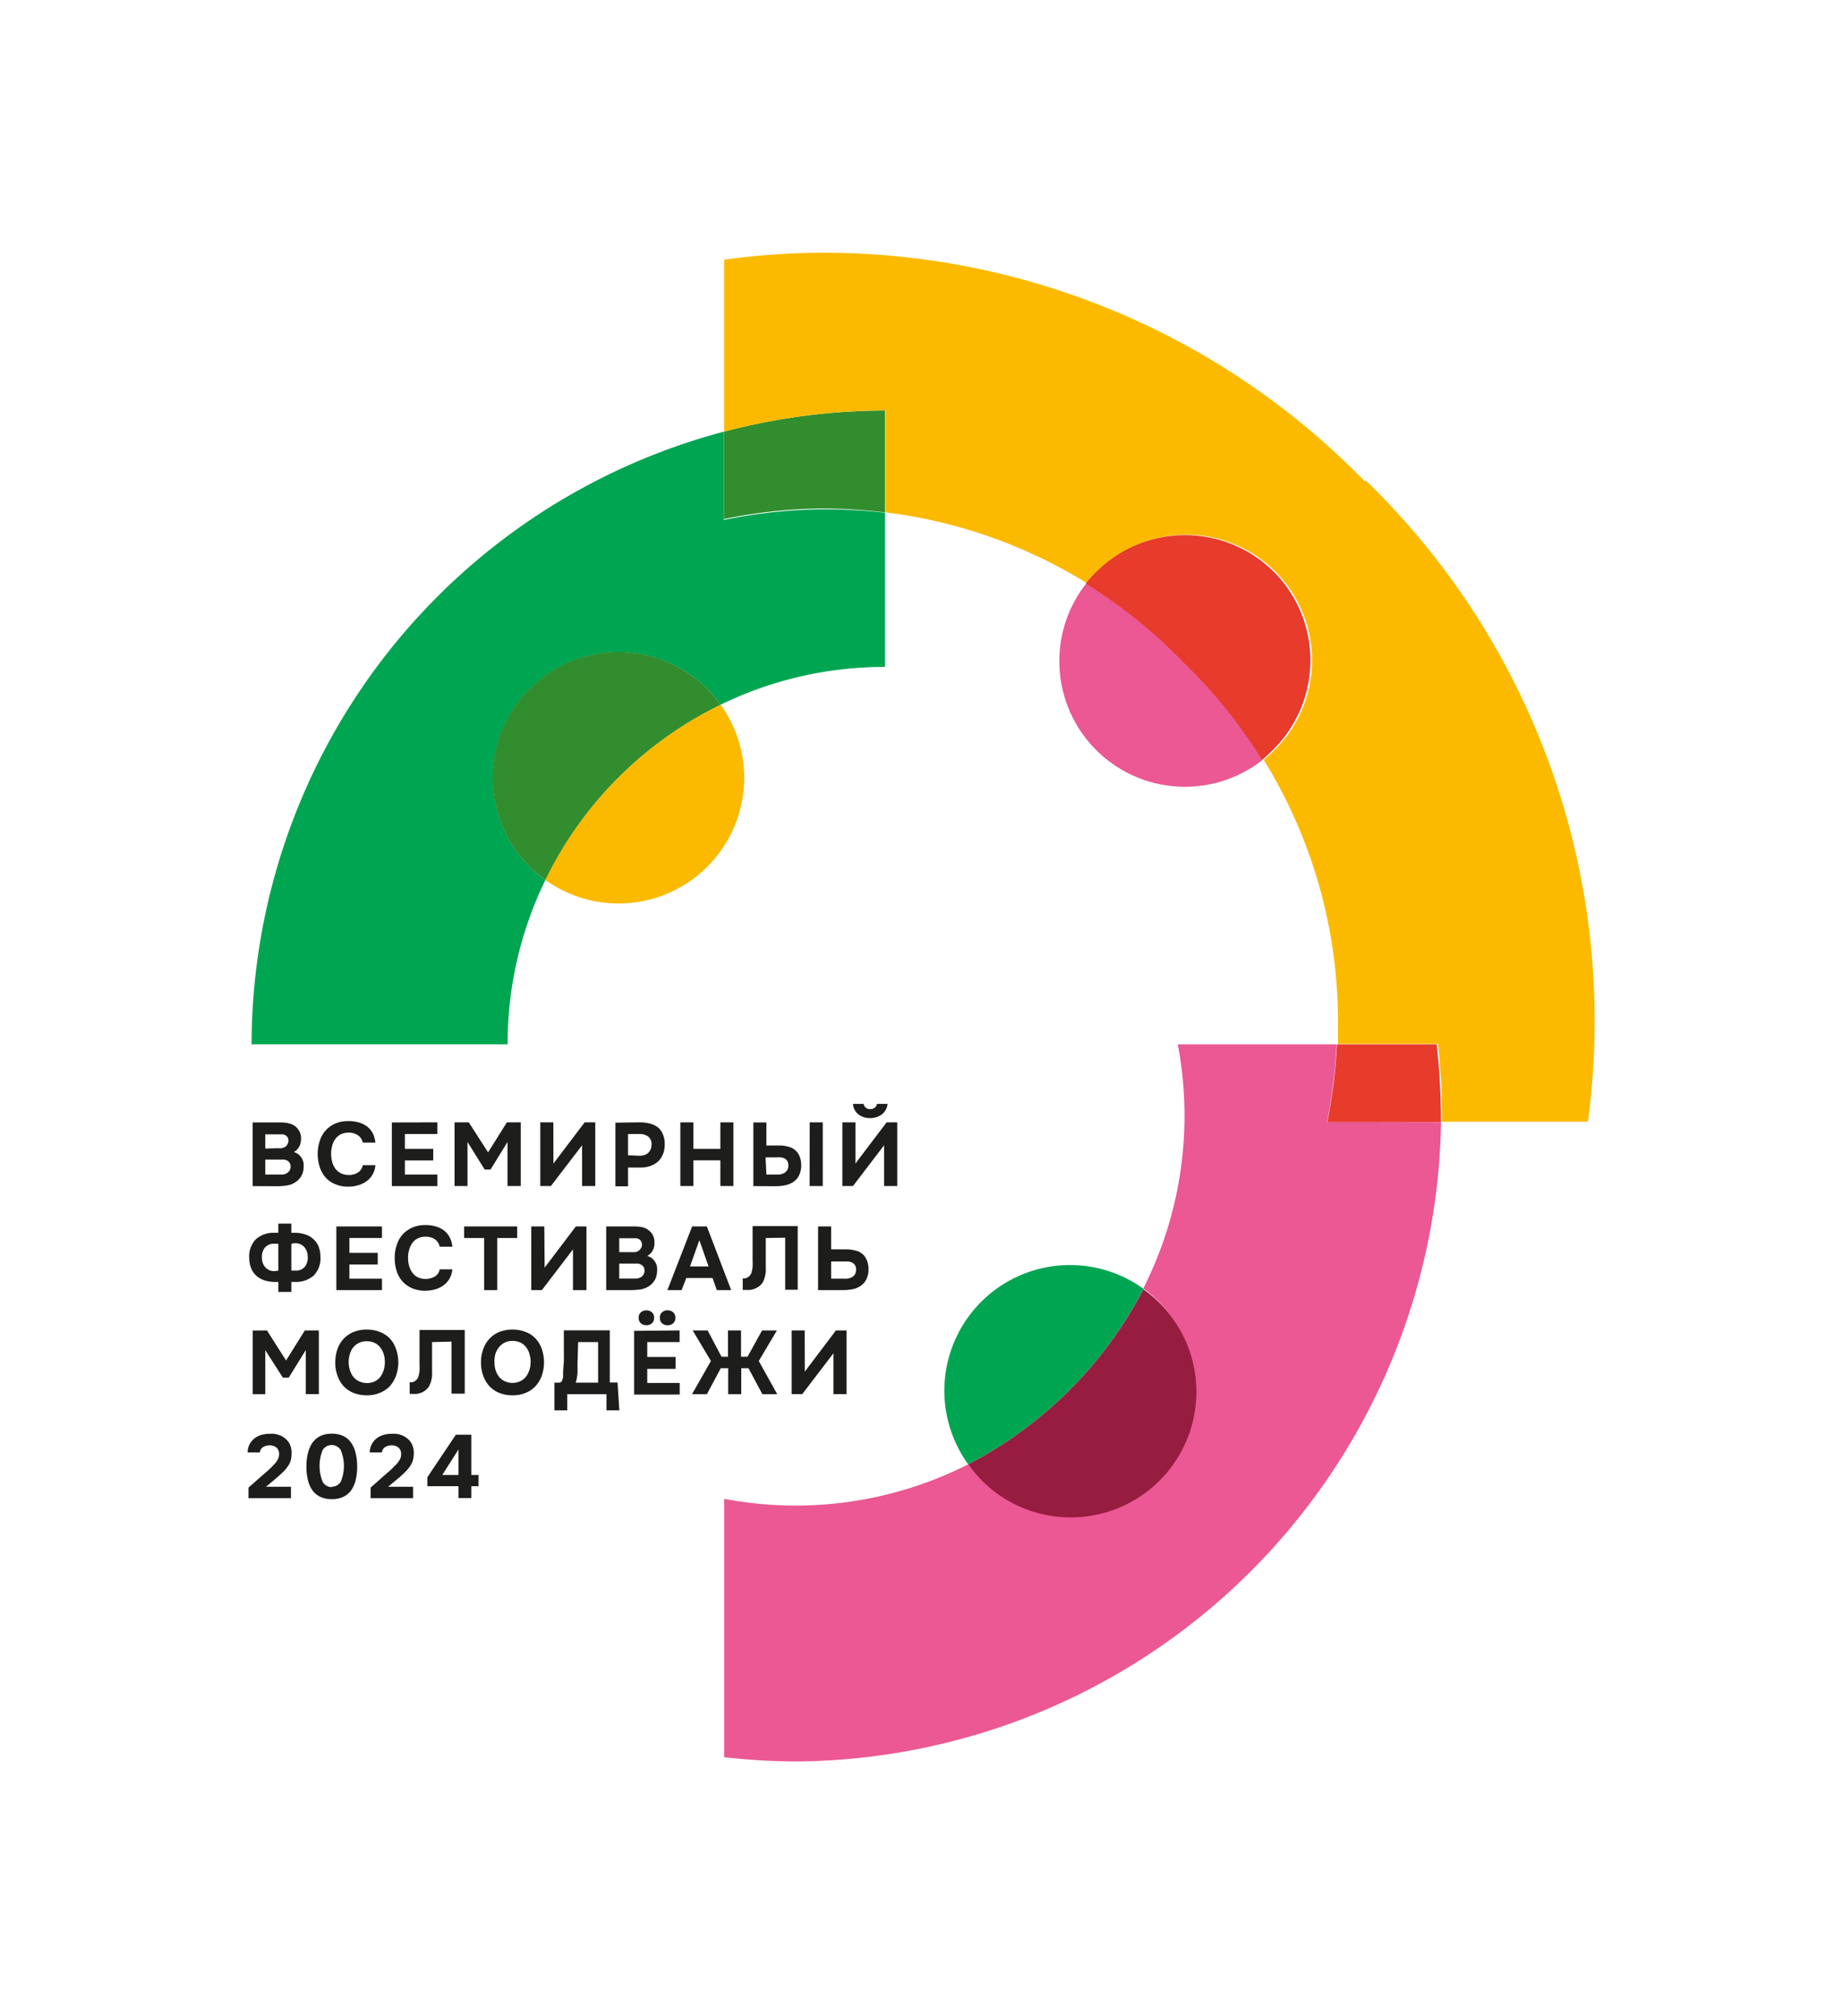
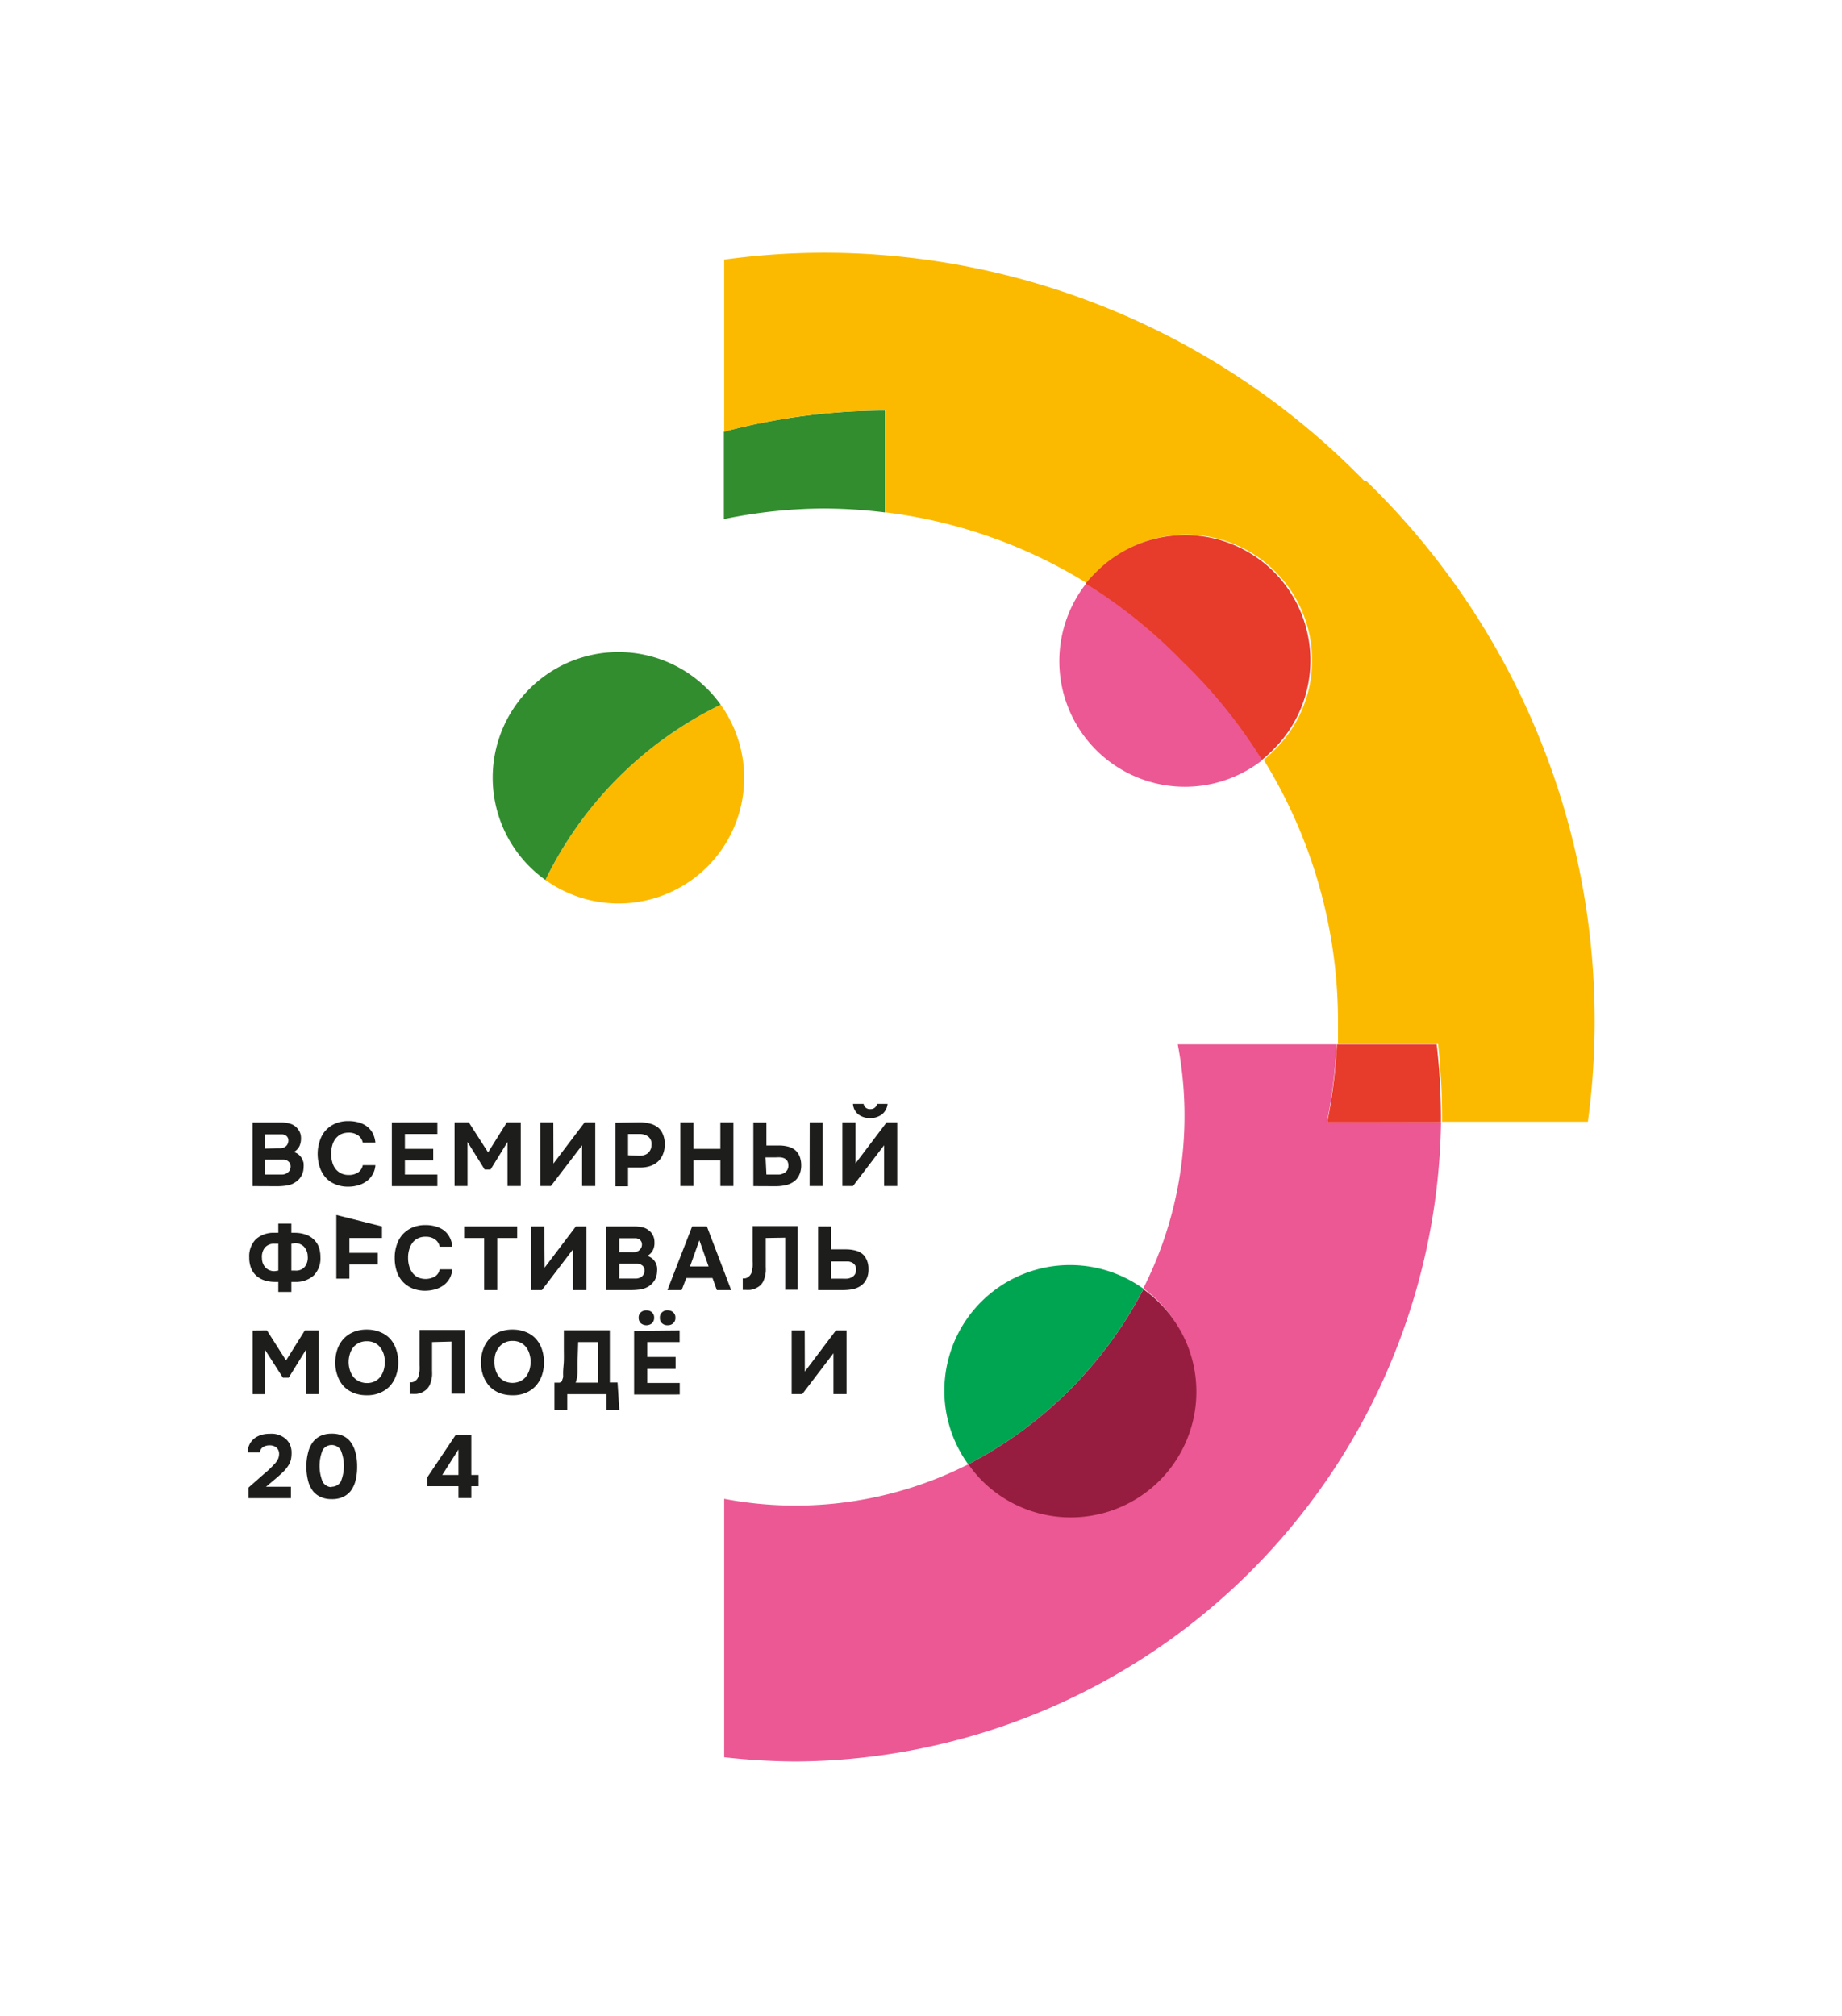
<svg xmlns="http://www.w3.org/2000/svg" id="Layer_1" data-name="Layer 1" viewBox="0 0 173.6 190">
  <defs>
    <style>.cls-1{fill:#1d1d1b;}.cls-2{fill:#328d2e;}.cls-3{fill:#e73b2b;}.cls-4{fill:#eb5893;}.cls-5{fill:#00a552;}.cls-6{fill:#971d40;}.cls-7{fill:#fbba00;}</style>
  </defs>
  <path class="cls-1" d="M23.81,111.78v-6h2.67a3,3,0,0,1,.76.09,1.5,1.5,0,0,1,.62.3,1.62,1.62,0,0,1,.36.45,1.34,1.34,0,0,1,.15.66,1.72,1.72,0,0,1-.15.74,1.33,1.33,0,0,1-.53.55,1.2,1.2,0,0,1,.45.23,1.43,1.43,0,0,1,.3.35,1.67,1.67,0,0,1,.17.44,2.74,2.74,0,0,1,0,.5,1.63,1.63,0,0,1-.22.75,1.61,1.61,0,0,1-.52.55,1.9,1.9,0,0,1-.84.33,5.67,5.67,0,0,1-.91.07Zm2.32-3.57.37,0a1,1,0,0,0,.35-.12.63.63,0,0,0,.23-.23.72.72,0,0,0,.1-.34.58.58,0,0,0-.07-.33.5.5,0,0,0-.19-.19.63.63,0,0,0-.31-.1H25v1.34ZM25,110.69h1.12l.52,0a.89.89,0,0,0,.47-.18.74.74,0,0,0,.2-.23.75.75,0,0,0,.08-.35.64.64,0,0,0-.09-.34.66.66,0,0,0-.21-.2.76.76,0,0,0-.33-.11l-.38,0H25Z" />
  <path class="cls-1" d="M31.21,108.76a2.64,2.64,0,0,0,.1.74,1.82,1.82,0,0,0,.29.63,1.63,1.63,0,0,0,.51.43,1.6,1.6,0,0,0,.75.17,1.53,1.53,0,0,0,.89-.24,1.06,1.06,0,0,0,.44-.68h1.19a2,2,0,0,1-.27.88,1.91,1.91,0,0,1-.57.63,2.32,2.32,0,0,1-.79.38,3.08,3.08,0,0,1-.91.13,3,3,0,0,1-1.24-.23,2.48,2.48,0,0,1-.91-.63,2.84,2.84,0,0,1-.56-1,4,4,0,0,1-.19-1.23,3.72,3.72,0,0,1,.2-1.22,2.64,2.64,0,0,1,.56-1,2.72,2.72,0,0,1,.91-.64,3.06,3.06,0,0,1,1.25-.23,3.46,3.46,0,0,1,.92.12,2.38,2.38,0,0,1,.77.36,2,2,0,0,1,.56.63,2.54,2.54,0,0,1,.27.92H34.19a1.09,1.09,0,0,0-.44-.68,1.49,1.49,0,0,0-.89-.26,1.73,1.73,0,0,0-.75.16,1.66,1.66,0,0,0-.51.44,1.82,1.82,0,0,0-.29.63A2.64,2.64,0,0,0,31.21,108.76Z" />
  <path class="cls-1" d="M41.22,105.77v1.1H38.16v1.4h2.67v1.09H38.16v1.33h3.06v1.09H36.93v-6Z" />
  <path class="cls-1" d="M44.18,105.77,46,108.6l1.77-2.83h1.31v6H47.83v-4.15l-1.6,2.6h-.55l-1.62-2.6v4.15H42.84v-6Z" />
  <path class="cls-1" d="M52.16,109.65l2.94-3.88h1v6H54.86v-3.84l-2.94,3.84h-1v-6h1.23Z" />
  <path class="cls-1" d="M60.26,105.77a3.78,3.78,0,0,1,1,.12,2,2,0,0,1,.75.36,1.59,1.59,0,0,1,.47.66,2.22,2.22,0,0,1,.16,1,2.17,2.17,0,0,1-.18.91,1.85,1.85,0,0,1-.47.66,2.12,2.12,0,0,1-.72.41,2.94,2.94,0,0,1-.91.14H59.19v1.77H58v-6Zm0,3.15a1.49,1.49,0,0,0,.43-.06,1,1,0,0,0,.36-.18,1,1,0,0,0,.35-.76.89.89,0,0,0-.31-.81,1.35,1.35,0,0,0-.84-.24H59.19v2Z" />
  <path class="cls-1" d="M65.35,108.27h2.54v-2.5h1.23v6H67.89v-2.42H65.35v2.42H64.12v-6h1.23Z" />
  <path class="cls-1" d="M71,111.78v-6h1.23v2.17h1.16a3.31,3.31,0,0,1,1,.14,1.51,1.51,0,0,1,.72.47,1.6,1.6,0,0,1,.29.53,2.29,2.29,0,0,1,.11.73,2.11,2.11,0,0,1-.23,1,1.56,1.56,0,0,1-.6.62,2.18,2.18,0,0,1-.74.27,4.31,4.31,0,0,1-.9.08Zm1.23-1.09H73l.47,0a1.31,1.31,0,0,0,.41-.13.87.87,0,0,0,.3-.27.82.82,0,0,0,.12-.47.83.83,0,0,0-.1-.41.75.75,0,0,0-.26-.24,1.18,1.18,0,0,0-.36-.1,3,3,0,0,0-.43,0h-1Zm4.08-4.92h1.23v6H76.3Z" />
  <path class="cls-1" d="M80.62,109.65l2.94-3.88h1v6H83.32v-3.84l-2.93,3.84h-1v-6h1.23Zm1.43-4.28a1.82,1.82,0,0,1-1.14-.34,1.37,1.37,0,0,1-.52-1h1a.59.59,0,0,0,.64.49.63.63,0,0,0,.41-.13.55.55,0,0,0,.21-.36h1a1.43,1.43,0,0,1-.55,1A1.81,1.81,0,0,1,82.05,105.37Z" />
  <path class="cls-1" d="M26.23,116.18v-.87h1.23v.87h.3a3.13,3.13,0,0,1,1,.15,2,2,0,0,1,.77.44,1.91,1.91,0,0,1,.5.71,2.72,2.72,0,0,1,.17,1,2.29,2.29,0,0,1-.64,1.73,2.5,2.5,0,0,1-1.75.6h-.35v.94H26.23v-.94h-.31a3.18,3.18,0,0,1-1-.15,2.25,2.25,0,0,1-.77-.44,2,2,0,0,1-.49-.72,2.68,2.68,0,0,1-.17-1,2.28,2.28,0,0,1,.63-1.72,2.5,2.5,0,0,1,1.76-.6Zm0,3.56v-2.53h-.36a1.12,1.12,0,0,0-.91.37,1.41,1.41,0,0,0-.27,1,1.27,1.27,0,0,0,.34.88,1.15,1.15,0,0,0,.88.33Zm1.23-2.53v2.53h.36a1.07,1.07,0,0,0,.9-.35,1.38,1.38,0,0,0,.28-1,1.35,1.35,0,0,0-.34-.89,1.16,1.16,0,0,0-.88-.34Z" />
-   <path class="cls-1" d="M36,115.58v1.09H32.93v1.4H35.6v1.1H32.93v1.33H36v1.08H31.7v-6Z" />
+   <path class="cls-1" d="M36,115.58v1.09H32.93v1.4H35.6v1.1H32.93v1.33H36H31.7v-6Z" />
  <path class="cls-1" d="M38.46,118.56a2.59,2.59,0,0,0,.1.74,1.84,1.84,0,0,0,.3.63,1.46,1.46,0,0,0,.51.44,1.78,1.78,0,0,0,1.63-.08,1,1,0,0,0,.44-.67h1.19a2.16,2.16,0,0,1-.26.87,2.07,2.07,0,0,1-.57.64,2.63,2.63,0,0,1-.79.38,3.52,3.52,0,0,1-.92.13,3.19,3.19,0,0,1-1.24-.23,2.72,2.72,0,0,1-.91-.64,2.66,2.66,0,0,1-.56-1,4,4,0,0,1-.18-1.23,3.65,3.65,0,0,1,.19-1.21,2.7,2.7,0,0,1,.56-1,2.79,2.79,0,0,1,.92-.65,3.15,3.15,0,0,1,1.24-.23,3.36,3.36,0,0,1,.92.12,2.53,2.53,0,0,1,.78.36,2,2,0,0,1,.55.64,2.26,2.26,0,0,1,.27.92H41.44a1.11,1.11,0,0,0-.44-.69,1.46,1.46,0,0,0-.89-.25,1.53,1.53,0,0,0-.74.16,1.34,1.34,0,0,0-.51.43,2,2,0,0,0-.3.64A2.52,2.52,0,0,0,38.46,118.56Z" />
  <path class="cls-1" d="M43.74,116.67v-1.09h5v1.09H46.86v4.91H45.63v-4.91Z" />
  <path class="cls-1" d="M51.33,119.46l2.94-3.88h1v6H54v-3.84l-2.93,3.84h-1v-6h1.23Z" />
  <path class="cls-1" d="M57.13,121.58v-6h2.66a3.71,3.71,0,0,1,.77.08,1.47,1.47,0,0,1,.61.31,1.2,1.2,0,0,1,.36.44,1.41,1.41,0,0,1,.15.67,1.49,1.49,0,0,1-.15.74,1.3,1.3,0,0,1-.53.54,1.27,1.27,0,0,1,.76.59,1.54,1.54,0,0,1,.16.44,2,2,0,0,1,0,.49,1.62,1.62,0,0,1-.21.75,1.86,1.86,0,0,1-.52.56,2.16,2.16,0,0,1-.85.33,6.8,6.8,0,0,1-.9.06ZM59.44,118a2.42,2.42,0,0,0,.38,0,.8.8,0,0,0,.34-.11.84.84,0,0,0,.23-.23.65.65,0,0,0,.11-.34.62.62,0,0,0-.07-.33.61.61,0,0,0-.19-.2.76.76,0,0,0-.31-.1H58.36V118Zm-1.08,2.49h1.12l.52,0a1,1,0,0,0,.47-.17,1,1,0,0,0,.2-.24.73.73,0,0,0,.07-.35.67.67,0,0,0-.08-.33.53.53,0,0,0-.22-.2.69.69,0,0,0-.32-.12H58.36Z" />
  <path class="cls-1" d="M64.68,120.44l-.44,1.14H62.9l2.33-6h1.39l2.29,6H67.56l-.41-1.14Zm.35-1.09h1.75l-.87-2.47Z" />
  <path class="cls-1" d="M72.17,116.67c0,.38,0,.75,0,1.13s0,.76,0,1.14c0,.14,0,.29,0,.45a3.88,3.88,0,0,1,0,.48,4,4,0,0,1-.09.48,2.75,2.75,0,0,1-.17.45,1.47,1.47,0,0,1-.31.38,1.91,1.91,0,0,1-.87.38,4.07,4.07,0,0,1-.5,0H70v-1.08h.11a.64.64,0,0,0,.28-.06.71.71,0,0,0,.22-.15,1,1,0,0,0,.16-.21.7.7,0,0,0,.08-.23,2.66,2.66,0,0,0,.08-.44,4.41,4.41,0,0,0,0-.52c0-.18,0-.35,0-.52s0-.32,0-.46c0-.37,0-.75,0-1.13s0-.78,0-1.21h4.25v6H74v-4.91Z" />
  <path class="cls-1" d="M77.1,121.58v-6h1.23v2.16h1.4a3.51,3.51,0,0,1,1,.14,1.55,1.55,0,0,1,.72.46,2,2,0,0,1,.29.54,2.06,2.06,0,0,1,.11.74,2,2,0,0,1-.23,1,1.56,1.56,0,0,1-.6.62,2.1,2.1,0,0,1-.74.27,5.1,5.1,0,0,1-.89.07Zm1.23-1.08h1.06a3.44,3.44,0,0,0,.46,0,1.09,1.09,0,0,0,.42-.13.77.77,0,0,0,.3-.27.89.89,0,0,0,.11-.46.71.71,0,0,0-.1-.41.75.75,0,0,0-.26-.24,1.37,1.37,0,0,0-.36-.11l-.43,0h-1.2Z" />
  <path class="cls-1" d="M25.16,125.38l1.8,2.83,1.77-2.83h1.32v6H28.82v-4.15l-1.61,2.6h-.55L25,127.24v4.15H23.82v-6Z" />
  <path class="cls-1" d="M34.57,125.3a3.22,3.22,0,0,1,1.24.23,2.53,2.53,0,0,1,.94.62,2.74,2.74,0,0,1,.58,1,3.74,3.74,0,0,1,0,2.47,2.88,2.88,0,0,1-.58,1,2.71,2.71,0,0,1-.94.64,3,3,0,0,1-1.26.23,3.24,3.24,0,0,1-1.25-.23,2.71,2.71,0,0,1-.93-.64,2.86,2.86,0,0,1-.57-1,3.43,3.43,0,0,1-.2-1.22,3.81,3.81,0,0,1,.2-1.25,2.83,2.83,0,0,1,.6-1,2.68,2.68,0,0,1,.94-.63A3.21,3.21,0,0,1,34.57,125.3Zm-1.71,3.06a2.55,2.55,0,0,0,.11.74,2,2,0,0,0,.31.63,1.6,1.6,0,0,0,.53.43,1.81,1.81,0,0,0,.76.18,1.7,1.7,0,0,0,.73-.15,1.54,1.54,0,0,0,.54-.43,2,2,0,0,0,.32-.64,2.67,2.67,0,0,0,.11-.75,2.59,2.59,0,0,0-.1-.74,2.08,2.08,0,0,0-.32-.63,1.42,1.42,0,0,0-.53-.44,1.62,1.62,0,0,0-.75-.16,1.6,1.6,0,0,0-.75.16,1.63,1.63,0,0,0-.54.43,1.86,1.86,0,0,0-.31.63A2.55,2.55,0,0,0,32.86,128.36Z" />
  <path class="cls-1" d="M40.72,126.48c0,.37,0,.75,0,1.13s0,.76,0,1.13c0,.14,0,.29,0,.45a3.88,3.88,0,0,1,0,.48,4,4,0,0,1-.09.48,2.2,2.2,0,0,1-.17.45,1.47,1.47,0,0,1-.31.38,1.67,1.67,0,0,1-.4.25,2.42,2.42,0,0,1-.46.13,4.21,4.21,0,0,1-.5,0h-.18v-1.09h.11a.68.68,0,0,0,.29-.06,1.07,1.07,0,0,0,.22-.15.8.8,0,0,0,.15-.21.74.74,0,0,0,.08-.22,2.6,2.6,0,0,0,.08-.45,4.41,4.41,0,0,0,0-.52c0-.18,0-.35,0-.52s0-.32,0-.46c0-.37,0-.74,0-1.12s0-.78,0-1.22h4.26v6H42.55v-4.91Z" />
  <path class="cls-1" d="M48.31,125.3a3.26,3.26,0,0,1,1.24.23,2.42,2.42,0,0,1,.93.62,2.77,2.77,0,0,1,.59,1,3.91,3.91,0,0,1,0,2.47,2.9,2.9,0,0,1-.59,1,2.58,2.58,0,0,1-.93.64,3,3,0,0,1-1.26.23,3.33,3.33,0,0,1-1.26-.23,2.76,2.76,0,0,1-.92-.64,3.05,3.05,0,0,1-.58-1,3.67,3.67,0,0,1-.2-1.22,3.56,3.56,0,0,1,.21-1.25,2.83,2.83,0,0,1,.6-1,2.64,2.64,0,0,1,.93-.63A3.26,3.26,0,0,1,48.31,125.3Zm-1.71,3.06a2.55,2.55,0,0,0,.1.74,2,2,0,0,0,.32.63,1.5,1.5,0,0,0,.53.43,1.77,1.77,0,0,0,1.49,0,1.63,1.63,0,0,0,.54-.43,2.26,2.26,0,0,0,.32-.64,2.67,2.67,0,0,0,.11-.75,2.6,2.6,0,0,0-.11-.74,1.86,1.86,0,0,0-.31-.63,1.51,1.51,0,0,0-.53-.44,1.67,1.67,0,0,0-.76-.16,1.58,1.58,0,0,0-.74.16A1.54,1.54,0,0,0,47,127a1.87,1.87,0,0,0-.32.63A2.55,2.55,0,0,0,46.6,128.36Z" />
  <path class="cls-1" d="M58.37,132.91H57.16v-1.52h-3.7v1.52H52.25V130.3h.22l.26,0a.54.54,0,0,0,.2-.1A.56.56,0,0,0,53,130a1,1,0,0,0,.07-.21,1.55,1.55,0,0,0,0-.21c0-.08,0-.14,0-.2,0-.38.06-.76.07-1.15s0-.77,0-1.15c0-.56,0-1.13,0-1.71h4.33v4.92h.73Zm-2-2.61v-3.82H54.49l-.06,1.92v.45c0,.17,0,.34,0,.52a4.46,4.46,0,0,1-.07.51,1.61,1.61,0,0,1-.11.42Z" />
  <path class="cls-1" d="M64.05,125.38v1.1H61v1.4h2.67V129H61v1.33h3.06v1.09H59.76v-6Zm-3.13-1.89a.75.75,0,0,1,.53.19.65.65,0,0,1,.2.5.7.7,0,0,1-.2.52.83.83,0,0,1-1.06,0,.7.7,0,0,1-.2-.52.65.65,0,0,1,.2-.5A.75.75,0,0,1,60.92,123.49Zm2,0a.73.73,0,0,1,.53.19.62.62,0,0,1,.2.5.66.66,0,0,1-.2.52.73.73,0,0,1-.53.19.72.72,0,0,1-.53-.19.66.66,0,0,1-.2-.52.62.62,0,0,1,.2-.5A.72.72,0,0,1,63,123.49Z" />
-   <path class="cls-1" d="M69.86,128.94v2.45H68.63v-2.45h-.7l-1.31,2.45h-1.4L67,128.26l-1.72-2.88h1.41L68,127.86h.61v-2.48h1.23v2.48h.61l1.37-2.48h1.4l-1.71,2.88,1.74,3.13h-1.4l-1.31-2.45Z" />
  <path class="cls-1" d="M75.85,129.26l2.93-3.88h1v6H78.55v-3.85l-2.94,3.85h-1v-6h1.23Z" />
  <path class="cls-1" d="M25,138.8c.14-.11.27-.23.41-.36s.27-.27.4-.41a2,2,0,0,0,.34-.43,1.09,1.09,0,0,0,.15-.51.8.8,0,0,0-.24-.67,1,1,0,0,0-.68-.21,1.1,1.1,0,0,0-.61.18.68.68,0,0,0-.28.49H23.34a1.68,1.68,0,0,1,.84-1.46,2.2,2.2,0,0,1,.59-.23,3,3,0,0,1,.68-.07,2.05,2.05,0,0,1,1.51.51,1.64,1.64,0,0,1,.38.54,1.86,1.86,0,0,1,.14.77,2.93,2.93,0,0,1-.06.61,1.73,1.73,0,0,1-.23.54,3.46,3.46,0,0,1-.22.31,2.85,2.85,0,0,1-.23.26l-.24.23-.3.27-.59.5-.54.45h2.35v1.08h-4v-1Z" />
  <path class="cls-1" d="M31.26,135.11a2.49,2.49,0,0,1,1,.18,1.82,1.82,0,0,1,.74.55,2.71,2.71,0,0,1,.49,1,5,5,0,0,1,.17,1.37,5.13,5.13,0,0,1-.17,1.39,2.73,2.73,0,0,1-.47.95,2,2,0,0,1-.75.55,2.5,2.5,0,0,1-1,.18,2.54,2.54,0,0,1-1-.18,2,2,0,0,1-.75-.55,2.73,2.73,0,0,1-.47-.95,5.13,5.13,0,0,1-.17-1.39,5,5,0,0,1,.17-1.37,2.71,2.71,0,0,1,.49-1,2,2,0,0,1,.74-.55A2.49,2.49,0,0,1,31.26,135.11Zm0,5a1,1,0,0,0,.85-.46,3.86,3.86,0,0,0,0-3,1,1,0,0,0-.85-.47,1,1,0,0,0-.85.47,4,4,0,0,0,0,3A1,1,0,0,0,31.26,140.15Z" />
-   <path class="cls-1" d="M36.5,138.8a4.59,4.59,0,0,0,.41-.36l.41-.41a2,2,0,0,0,.33-.43.9.9,0,0,0,.15-.51.8.8,0,0,0-.24-.67,1,1,0,0,0-.68-.21,1.1,1.1,0,0,0-.61.18.68.68,0,0,0-.28.49H34.85a1.68,1.68,0,0,1,.84-1.46,2.34,2.34,0,0,1,.59-.23,3,3,0,0,1,.68-.07,2.05,2.05,0,0,1,1.51.51,1.51,1.51,0,0,1,.38.54,1.86,1.86,0,0,1,.15.77,2.92,2.92,0,0,1-.07.61,1.73,1.73,0,0,1-.23.54,3.46,3.46,0,0,1-.22.31,2.85,2.85,0,0,1-.23.26l-.24.23-.29.27-.6.5-.54.45h2.35v1.08h-4v-1Z" />
  <path class="cls-1" d="M44.42,139h.68v1.06h-.68v1.12H43.21v-1.12H40.28v-.85l2.68-4h1.46Zm-2.74,0h1.53V136.6Z" />
  <path class="cls-2" d="M68.22,40.68v8.24a47.29,47.29,0,0,1,9.37-1,48.62,48.62,0,0,1,5.82.37v-9.6A59.89,59.89,0,0,0,68.22,40.68Z" />
  <path class="cls-3" d="M135.4,98.42H126a49.77,49.77,0,0,1-.91,7.33h10.71c0-.2,0-.39,0-.59A63.29,63.29,0,0,0,135.4,98.42Z" />
  <path class="cls-4" d="M125.06,105.75a49.77,49.77,0,0,0,.91-7.33H111a36,36,0,0,1-3.25,23A11.84,11.84,0,1,1,91.25,138a36,36,0,0,1-23,3.25V165.6A63.29,63.29,0,0,0,75,166a61.22,61.22,0,0,0,60.81-60.23Z" />
  <path class="cls-5" d="M107.76,121.45A11.84,11.84,0,0,0,91.25,138a38.69,38.69,0,0,0,16.51-16.51Z" />
  <path class="cls-6" d="M100.91,143a11.84,11.84,0,0,0,6.85-21.5A38.69,38.69,0,0,1,91.25,138,11.83,11.83,0,0,0,100.91,143Z" />
  <path class="cls-7" d="M128.62,45.36a71.14,71.14,0,0,0-51-21.54,69.69,69.69,0,0,0-9.37.65V40.68a59.89,59.89,0,0,1,15.19-2v9.6a47.06,47.06,0,0,1,19,6.68,12.39,12.39,0,0,1,1-1.1,11.84,11.84,0,0,1,16.75,16.75,12.08,12.08,0,0,1-1.09,1,46.92,46.92,0,0,1,7,24.77c0,.69,0,1.36,0,2h9.43a63.29,63.29,0,0,1,.38,6.74c0,.2,0,.39,0,.59h13.74a70.9,70.9,0,0,0-20.89-60.39Z" />
  <path class="cls-4" d="M102.36,55A11.84,11.84,0,0,0,119,71.61a47.73,47.73,0,0,0-7.42-9.2A47.68,47.68,0,0,0,102.36,55Z" />
  <path class="cls-3" d="M120.07,53.9a11.84,11.84,0,0,0-16.75,0,12.39,12.39,0,0,0-1,1.1,47.68,47.68,0,0,1,9.2,7.41,47.73,47.73,0,0,1,7.42,9.2,12.08,12.08,0,0,0,1.09-1A11.84,11.84,0,0,0,120.07,53.9Z" />
-   <path class="cls-5" d="M83.41,48.32A48.62,48.62,0,0,0,77.59,48a47.29,47.29,0,0,0-9.37,1V40.68A59.85,59.85,0,0,0,23.71,98.42H47.84A35.28,35.28,0,0,1,51.4,82.93,11.84,11.84,0,1,1,67.92,66.41a35.28,35.28,0,0,1,15.49-3.56Z" />
  <path class="cls-7" d="M51.4,82.93A11.84,11.84,0,0,0,67.92,66.41,35.69,35.69,0,0,0,51.4,82.93Z" />
  <path class="cls-2" d="M58.29,61.45A11.84,11.84,0,0,0,51.4,82.93,35.69,35.69,0,0,1,67.92,66.41,11.83,11.83,0,0,0,58.29,61.45Z" />
</svg>